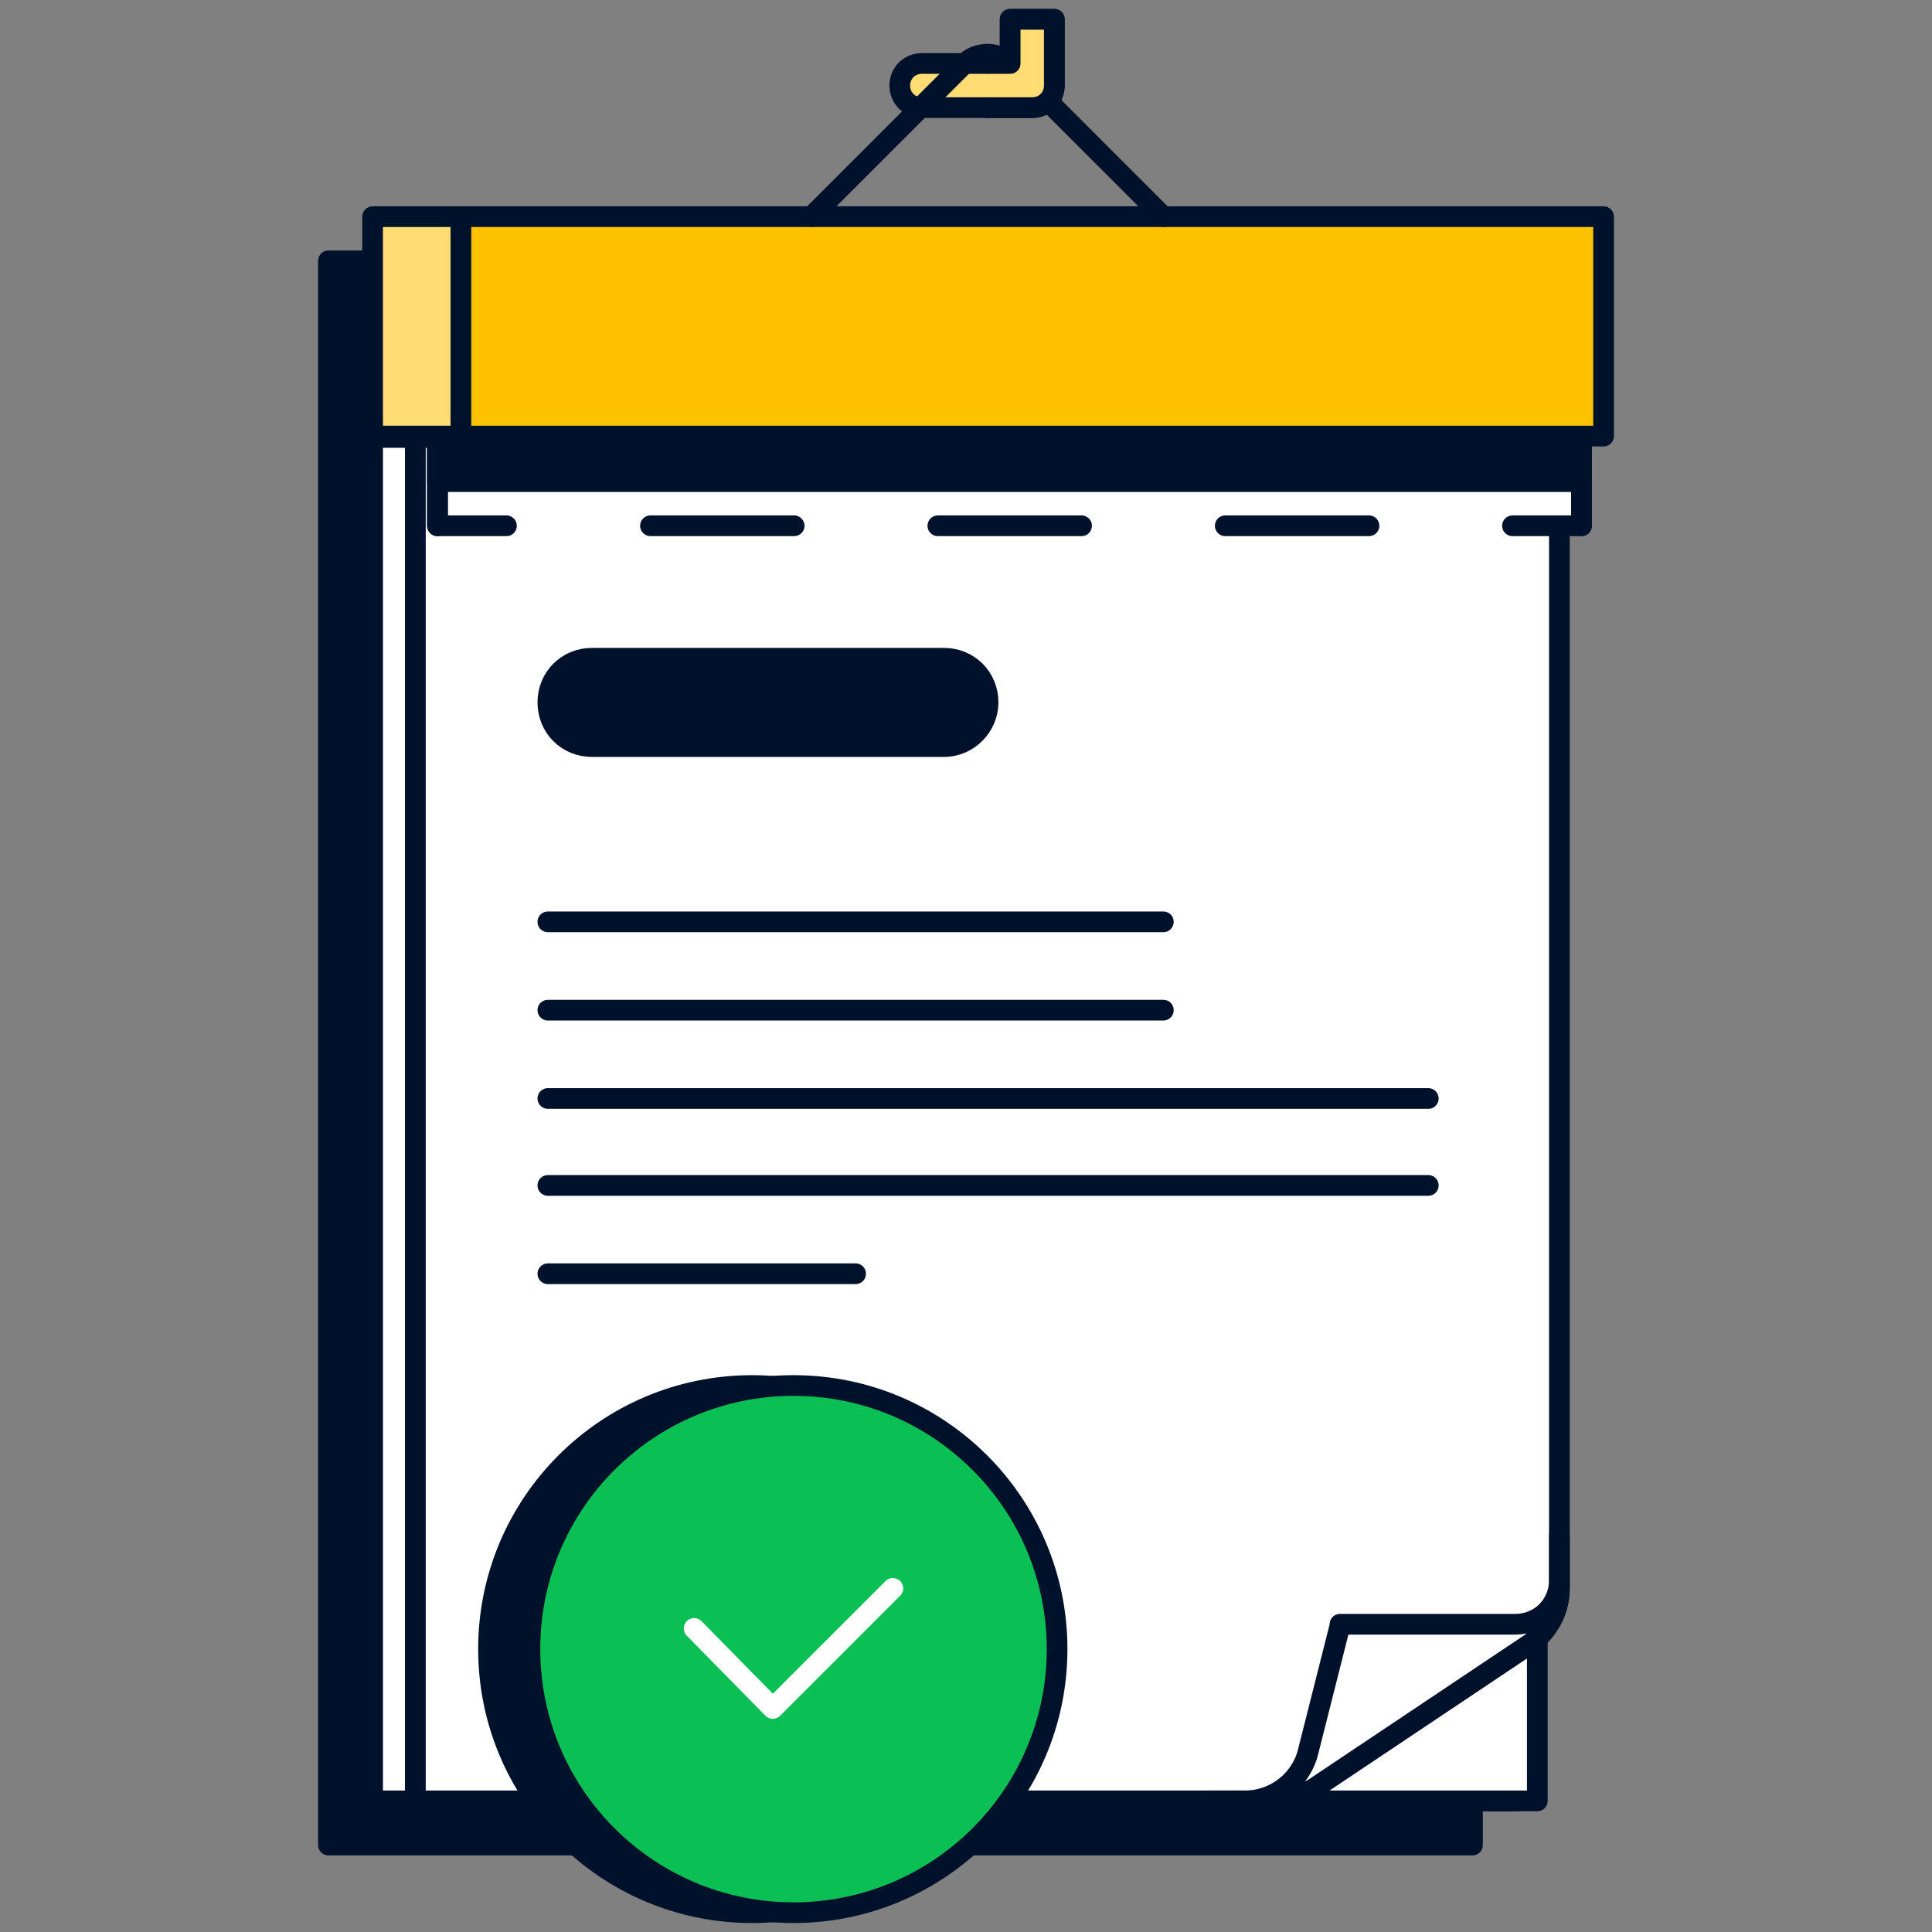
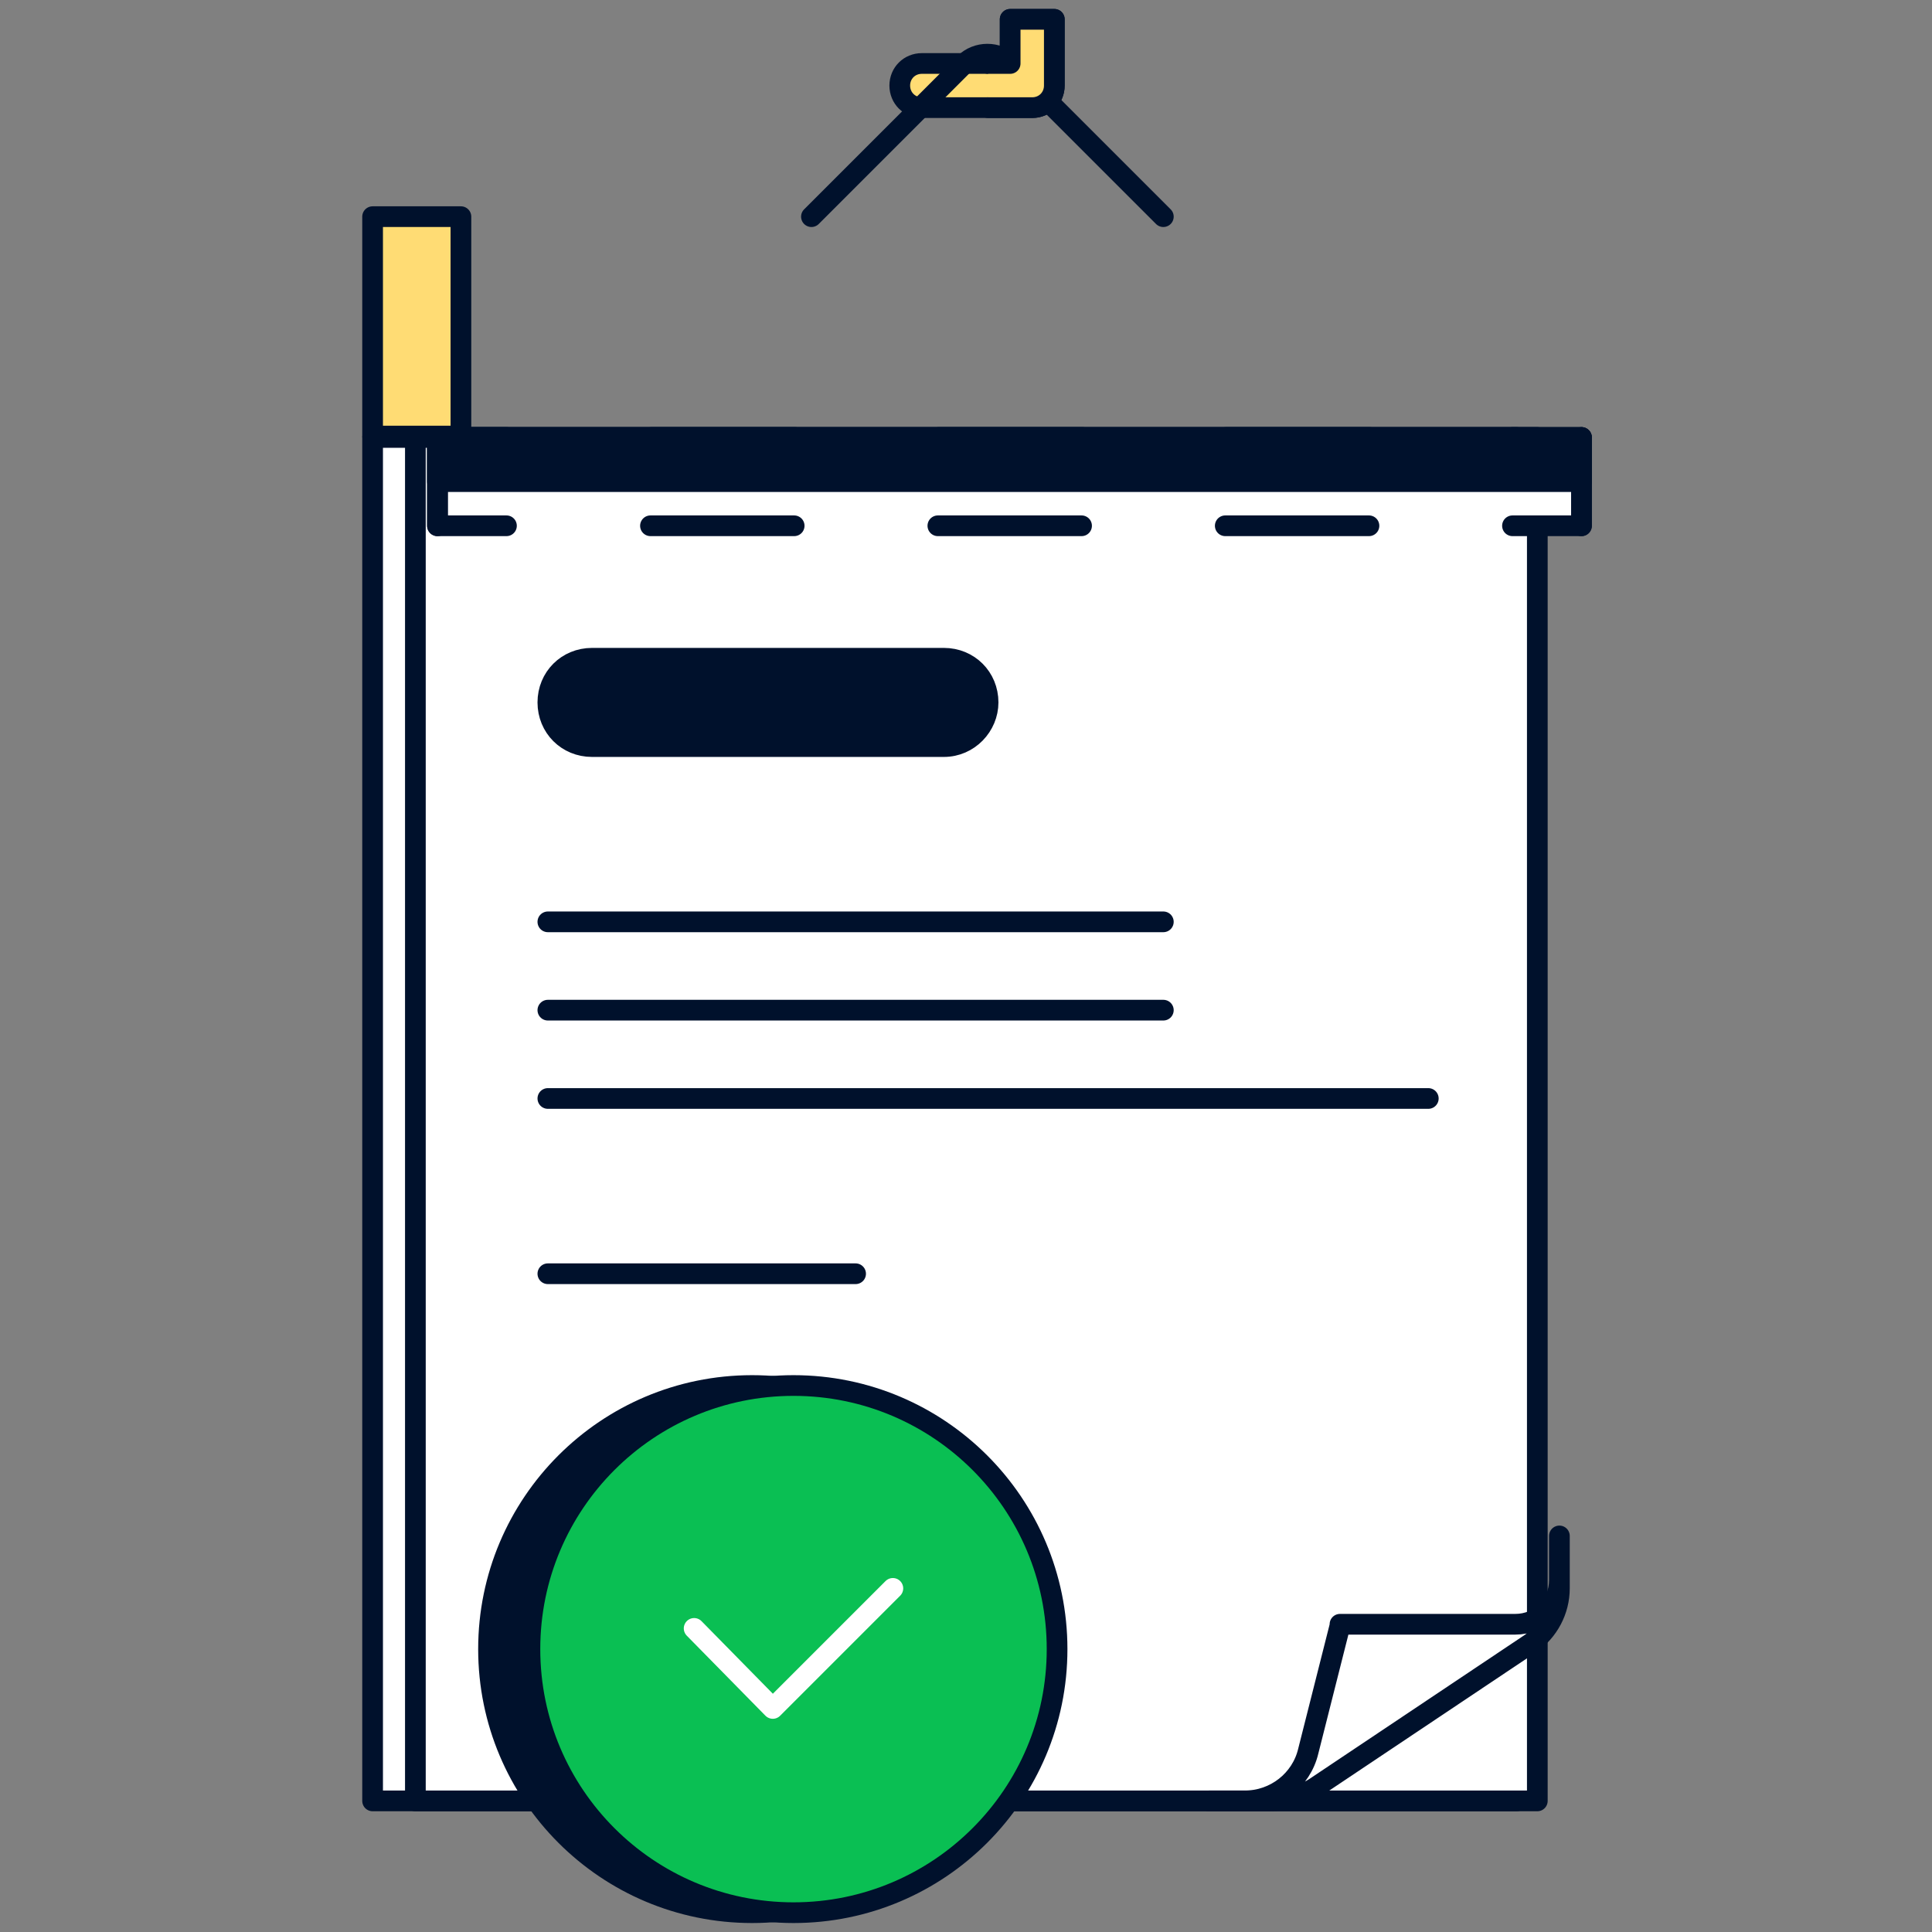
<svg xmlns="http://www.w3.org/2000/svg" xml:space="preserve" x="0" y="0" version="1.1" viewBox="0 0 140 140">
  <rect x="0" y="0" width="140" height="140" fill="#808080" stroke="none" />
-   <path fill="#00112C" stroke="#00112C" stroke-linecap="round" stroke-linejoin="round" stroke-miterlimit="10" stroke-width="1.5" d="M23.8 18.9H106.7V133.7H23.8z" />
-   <path fill="#FFC200" stroke="#00112C" stroke-linecap="round" stroke-linejoin="round" stroke-miterlimit="10" stroke-width="1.5" d="M33.3 15.7H116.2V31.6H33.3z" />
  <path fill="#FFDC74" stroke="#00112C" stroke-linecap="round" stroke-linejoin="round" stroke-miterlimit="10" stroke-width="1.5" d="M27 15.7H33.4V31.6H27z" />
  <path fill="#FFF" stroke="#00112C" stroke-linecap="round" stroke-linejoin="round" stroke-miterlimit="10" stroke-width="1.5" d="M27 31.7H109.9V130.5H27z" />
  <path fill="#FFF" stroke="#00112C" stroke-linecap="round" stroke-linejoin="round" stroke-miterlimit="10" stroke-width="1.5" d="M30.1 31.7H111.4V130.5H30.1z" />
-   <path fill="#FFF" stroke="#00112C" stroke-linecap="round" stroke-linejoin="round" stroke-miterlimit="10" stroke-width="1.5" d="M30.1 31.7v98.8H92c1.3 0 2.5-.4 3.5-1.1l15.4-10.3c1.3-.9 2.1-2.4 2.1-4V31.7z" />
  <path fill="#FFF" d="M31.7 31.7H114.6V38.1H31.7z" />
  <g fill="none" stroke="#00112C" stroke-linecap="round" stroke-linejoin="round" stroke-width="1.5">
    <path d="M109.6 31.7 114.6 31.7 114.6 38.1 109.6 38.1" />
    <path stroke-dasharray="10.413,10.413" d="M99.2 38.1 41.9 38.1" />
    <path d="M36.7 38.1 31.7 38.1 31.7 31.7 36.7 31.7" />
    <path stroke-dasharray="10.413,10.413" d="M47.2 31.7 104.4 31.7" />
  </g>
  <path fill="none" stroke="#00112C" stroke-linecap="round" stroke-linejoin="round" stroke-miterlimit="10" stroke-width="1.5" d="M114.6 38.1 114.6 31.7" />
  <path fill="none" stroke="#00112C" stroke-linecap="round" stroke-linejoin="round" stroke-miterlimit="10" stroke-width="1.5" d="M31.7 38.1 31.7 31.7" />
  <path fill="#FFDC74" stroke="#00112C" stroke-linecap="round" stroke-linejoin="round" stroke-miterlimit="10" stroke-width="1.5" d="M73.2 1.4v3.2h-6.4c-.9 0-1.6.7-1.6 1.6s.7 1.6 1.6 1.6h8c.9 0 1.6-.7 1.6-1.6V1.4z" />
  <path fill="none" stroke="#00112C" stroke-linecap="round" stroke-linejoin="round" stroke-miterlimit="10" stroke-width="1.5" d="M58.8 15.7 69.9 4.6c.9-.9 2.4-.9 3.3 0l11.1 11.1" />
  <path fill="#FFDC74" stroke="#00112C" stroke-linecap="round" stroke-linejoin="round" stroke-miterlimit="10" stroke-width="1.5" d="M71.6 7.8h3.2c.9 0 1.6-.7 1.6-1.6V1.4h-3.2v3.2h-1.6" />
  <path fill="#FFF" stroke="#00112C" stroke-linecap="round" stroke-linejoin="round" stroke-miterlimit="10" stroke-width="1.5" d="m97.1 117.8-2.3 9.1c-.5 2.1-2.4 3.6-4.6 3.6h-2.6H92c1.3 0 2.5-.4 3.5-1.1l15.4-10.3c1.3-.9 2.1-2.4 2.1-4v-3.8 3.2c0 1.8-1.4 3.2-3.2 3.2H97.1z" />
  <path fill="#00112C" stroke="#00112C" stroke-linecap="round" stroke-linejoin="round" stroke-miterlimit="10" stroke-width="1.5" d="M68.4 54.1H42.9c-1.8 0-3.2-1.4-3.2-3.2v0c0-1.8 1.4-3.2 3.2-3.2h25.5c1.8 0 3.2 1.4 3.2 3.2v0c0 1.7-1.4 3.2-3.2 3.2" />
  <path fill="#00112C" stroke="#00112C" stroke-linecap="round" stroke-linejoin="round" stroke-miterlimit="10" stroke-width="1.5" d="M84.3 66.8 39.7 66.8" />
  <path fill="#00112C" stroke="#00112C" stroke-linecap="round" stroke-linejoin="round" stroke-miterlimit="10" stroke-width="1.5" d="M84.3 73.2 39.7 73.2" />
  <path fill="#00112C" stroke="#00112C" stroke-linecap="round" stroke-linejoin="round" stroke-miterlimit="10" stroke-width="1.5" d="M103.5 79.6 39.7 79.6" />
-   <path fill="#00112C" stroke="#00112C" stroke-linecap="round" stroke-linejoin="round" stroke-miterlimit="10" stroke-width="1.5" d="M103.5 85.9 39.7 85.9" />
  <path fill="#00112C" stroke="#00112C" stroke-linecap="round" stroke-linejoin="round" stroke-miterlimit="10" stroke-width="1.5" d="M62 92.3 39.7 92.3" />
  <path fill="#00112C" stroke="#00112C" stroke-linecap="round" stroke-linejoin="round" stroke-miterlimit="10" stroke-width="1.5" d="M31.7 31.7H114.6V34.9H31.7z" />
  <g stroke-linecap="round" stroke-linejoin="round" stroke-miterlimit="10" stroke-width="1.5">
    <circle cx="54.5" cy="119.5" r="19.1" fill="#00112C" stroke="#00112C" />
    <circle cx="57.5" cy="119.5" r="19.1" fill="#0ABF53" stroke="#00112C" />
    <path fill="none" stroke="#FFF" d="M50.3 118 56 123.8 64.7 115.1" />
  </g>
</svg>